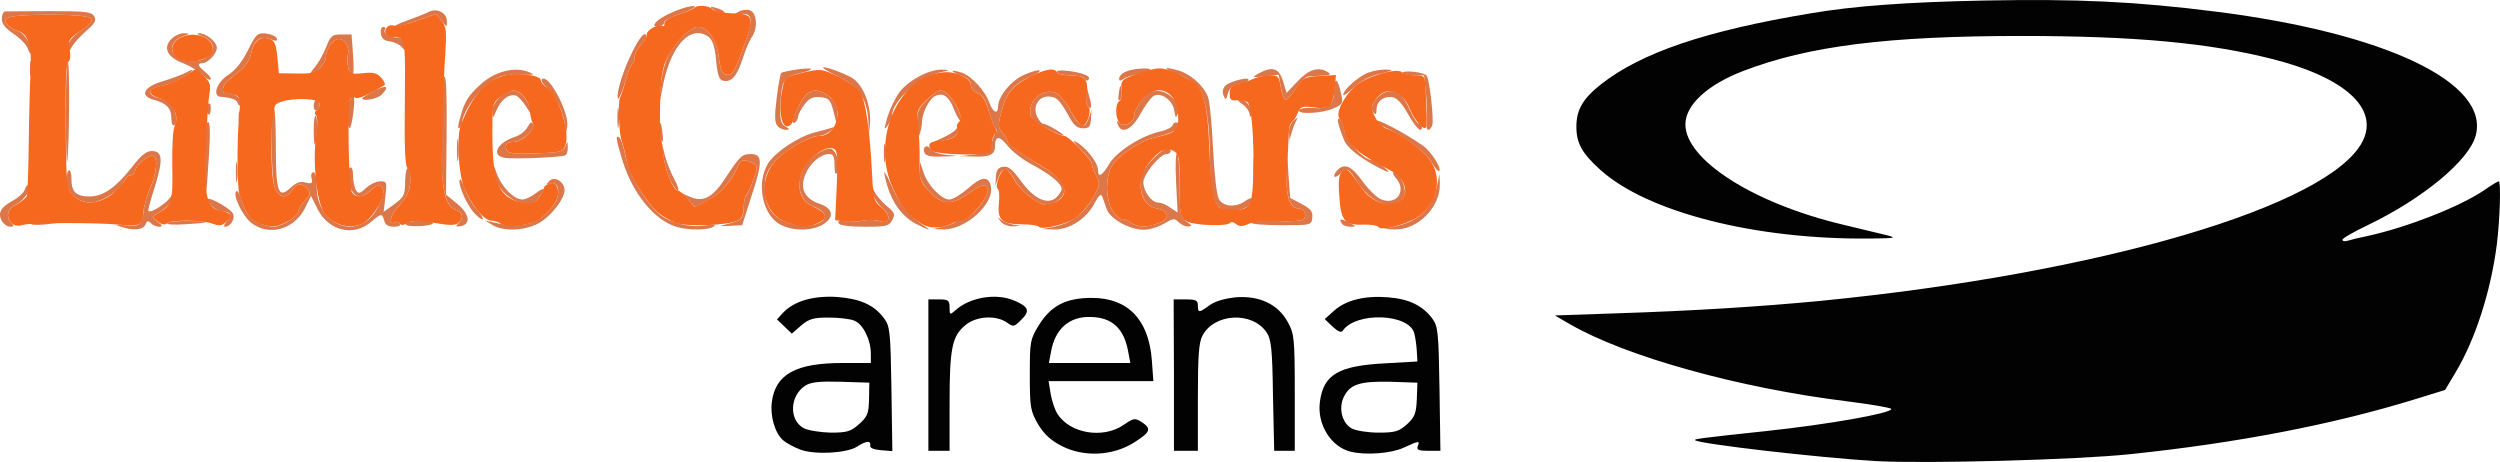
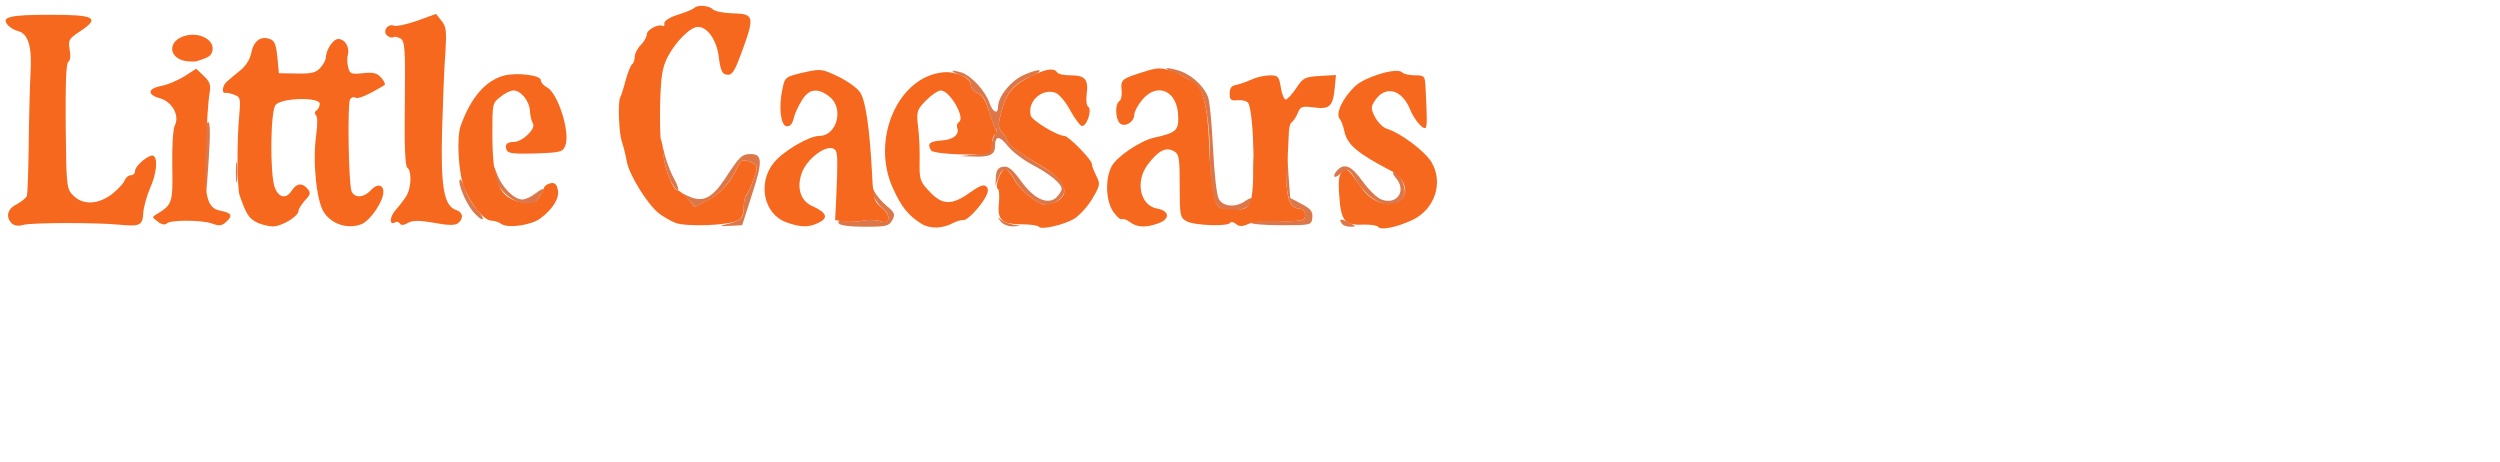
<svg xmlns="http://www.w3.org/2000/svg" width="2500" height="462" viewBox="68.402 167.127 825.624 152.564">
-   <path fill="#DC774A" d="M108 241.9c-1.9-.601-1.601-.7 1.5-.4 4.899.601 5.899-.1 6.3-4.399.1-1.9 1.1-5.4 2.2-7.9 2.1-4.7 2.6-9.7 1.1-10.6-1.2-.801-6.1 3.199-6.1 5 0 .8-.601 1.399-1.4 1.399s-1.7.8-2.1 1.8c-1 2.9-7.5 7.2-11.101 7.2-4.3 0-7.699-2.899-8-6.899-.1-1.7.2-3.4.7-3.7s.9 1 .9 2.8c0 4.3 1.5 5.8 6 5.8s8.6-2.899 14-9.7c2.899-3.8 4.7-5.3 6.5-5.3 3.6 0 3.8 2.8 1.1 11.601-1.399 4.3-2.399 8-2.2 8.199.9.9 6.801-3.1 7.601-5.1.7-1.7.899-1.8.899-.4.101 1.7-2.1 4.301-5.5 6.4-1.899 1.1-1.899 1.1.101 2.7 1.6 1.2 1.7 1.5.5 1.6-.9 0-2.101-.5-2.8-1.2-.9-.899-1.301-.699-1.801.5-.699 1.799-4.199 2.099-8.399.599zM151.1 240.5c-2.8-2.5-5.899-9-4.7-10.2.301-.3.801.301 1.2 1.301 1.9 5.899 2.9 7.5 5.7 8.899 1.6.8 4.1 1.5 5.4 1.5 2.8 0 8.3-3.5 8.3-5.3 0-.6 1-2.1 2.1-3.4 1.8-1.8 2-2.5.9-3.8-1.7-2.1-3.7-1.899-5.2.5-1.9 3-4.4 2.5-5.7-1.1-1.2-3.601-1.5-25.5-.3-26.2.4-.3.7 5.5.7 12.8 0 15.2.8 17.4 4.899 13.601 1.801-1.7 3.2-2.2 4.9-1.7 2.1.5 2.4.3 2-1.4-.3-1.1 0-2 .6-2 .7 0 1.101 1.9 1.101 4.9 0 13 14.2 18 20 7 1.1-2.2 2-4.601 2-5.4 0-2.5-2.101-2.8-4.101-.6-1.1 1.2-2.8 2.1-3.8 2.1-2.899 0-5.6-8-3.1-9.5.6-.399 1 .7 1 2.7 0 1.8.5 4 1 4.8.8 1.2 1.3 1.101 3.3-.8 1.3-1.2 3.4-2.2 4.7-2.2 2.2 0 2.2.3 1.7 5l-.599 5.099 2.9-2.1c3.899-2.8 4.2-3.3 4.2-8.5.1-2.399.5-4.2 1-3.899 1.199.699 1 6.199-.301 8.699-.6 1.2-2.3 3.4-3.6 4.9-2.3 2.4-2.5 5.6-.3 4.3.5-.3 1.1-.1 1.5.5.399.601-.5 1-2 1-1.8 0-2.9-.6-3.2-2-.7-2.5-.9-2.5-4.5.5-5.7 4.9-13.9 2.8-17.5-4.3l-2.2-4.4-2 4.101C165.4 243.1 156.9 245.3 151.1 240.5zM231 241.4l-2.5-1.5 3 .7c9.399 2.199 15.1.5 19.8-5.801 2.4-3.3 1.7-8.1-1.1-7.1-1.4.5-1.5.4-.4-.8 1.5-1.601 4.5-.2 5 2.5.6 2.8-4.5 9.399-8.8 11.6-4.6 2.401-11.5 2.601-15 .401zM291.7 242c-7.2-2.2-14.4-11-17.7-21.8-2.2-7.2-2.4-8.6-1.101-7.7.5.3 1.5 3.101 2.101 6.3 1.2 5.9 6.399 14.801 11 18.9 3.399 3 10.1 4.7 15.199 3.9 3-.4 3.9-.301 2.801.399-1.801 1.201-8.4 1.201-12.3.001zM326.3 241.4c-6-3-8.3-13.601-4.3-20.2 2.3-3.8 9.8-8.8 15.3-10.3 2.1-.5 4.6-1.2 5.5-1.5 1.399-.5 1.3-.3-.2 1-1.1.899-2.8 1.6-3.8 1.6-3.2 0-11.7 5.101-14.8 8.8-2.4 2.9-3 4.601-3 8.2 0 6.5 2.6 10.2 8.3 11.9 9.1 2.6 16.1-2.4 7.7-5.601-6.301-2.399-6.101-11.899.5-16.899 1.899-1.4 4.199-2.4 5.199-2.2 2 .4 3.5 5.9 2.2 8-.6.8-.899 0-.899-2.4 0-3-.4-3.8-1.801-3.8-2.8 0-6.3 3-7.8 6.7-2 4.6-.2 8.1 4.601 9.7 4.6 1.5 5.1 4.5 1.1 6.899-3.6 2.101-9.6 2.201-13.8.101zM370.8 241c-4.4-2.399-7.601-6.6-9.4-12.6-.7-2.4-1.1-4.4-.899-4.4.199 0 1.5 2.5 2.899 5.7 2.5 5.3 5.9 9.3 10.2 12 3 1.9 1.3 1.4-2.8-.7zM379.8 242c1.899-.399 3.8-1.2 4.399-1.8.601-.6 1.601-.8 2.2-.6 1.3.5 5.601-3.801 7.601-7.601.8-1.6.899-2.5.1-3.3s-2.3-.2-5.5 2.1c-5.9 4.2-9 4.101-13.2-.399-2.5-2.601-3.399-4.4-3.3-6.7l.1-3.2 1.101 3.3c1.3 4.301 5.899 9.2 8.6 9.2 1.2 0 3.8-1.6 6-3.5 4.601-4.1 6.8-4.399 7.7-1 1.4 5.8-8.3 14.601-15.8 14.4l-3.3-.101L379.8 242zM416.1 242.1c5.7-1.101 10.1-4.301 13-9.301 2.6-4.399 2.7-4.899 1.4-7.5-.801-1.6-1.5-3.399-1.5-4.1 0-.6-1.7-2.8-3.7-4.8-2.2-2.101-2.9-3.2-1.7-2.5 3.1 1.5 7.4 6.899 7.4 9.2 0 2.899 1.3 2.3 3.899-2.101 2.601-4.1 10.7-9.2 16.9-10.5 1.8-.399 3.6-1.3 3.899-2.1.5-1.4 2.301-1 2.301.5 0 1-4.101 2.7-8.5 3.7-4.5 1-12.4 6.3-14 9.5-2.2 4.199-1.9 11.5.6 15 1.1 1.6 2.4 2.699 2.8 2.399.5-.2 1.7.2 2.7 1 2.3 1.7 5.1 1.9 9.3.4 4-1.4 3.8-4.2-.399-4.9-3.4-.6-5.5-3.899-5.5-8.7 0-2.399 1-4.3 3.8-7.3 3.8-3.899 6.2-5.1 6.2-3 0 .601-.601 1-1.4 1-2.1 0-7.6 6.7-7.6 9.3 0 3 2.699 6.7 4.8 6.7 1 0 2.8.7 4.1 1.7l2.4 1.6-.5-10.1c-.3-5.6-.101-9.9.399-9.6.4.3.801 5.199.801 10.8 0 9.6.199 10.5 2.3 11.899 1.8 1.301 1.899 1.601.5 1.601-.9.1-2.3-.601-3.2-1.4-1.3-1.399-1.8-1.3-4.8.5-1.8 1.101-4.8 2-6.601 2-4.699 0-11.1-3.5-12.3-6.8-.5-1.5-1.2-3.4-1.5-4.2-.399-1-1.1-.399-2.5 2.2-2.7 5.2-8.3 8.8-13.399 8.7l-4-.101 3.6-.696zM528.5 242.1c8.8-2 12.899-6 14.6-14.101l.7-3.5.1 3.4c.2 7.7-7.399 15.3-15.1 15l-3.3-.2 3-.599zM69 240.1c-1.4-2.7-.4-4.5 3.6-6.7 1.9-1 3.7-2.7 4-3.7s.8-1.6 1.101-1.4c1.1 1.2-1.101 4.801-3.801 6.2-3 1.601-3.8 4.2-1.699 6.3.899.9.8 1.2-.5 1.2-.901 0-2.101-.9-2.701-1.9zM78.6 240.9c.3-.5 2.9-.9 5.7-.8 5.9.1 5.4.5-1.5 1.199-2.6.201-4.5.101-4.2-.399zM123.6 240.8c.3-.399 3.5-.8 7.2-.699 7.9.1 7.2.6-1.5 1.1-3.4.199-6 .099-5.7-.401zM143.3 240.2c1.9-2 1.3-3.2-1.4-3.2-1.8 0-4.899-2.5-4.899-4 0-1.2 7.3 2.8 8.3 4.601.9 1.6-.7 4.399-2.6 4.399-.501 0-.301-.8.599-1.8zM202.5 241c.7-1.2 8.2-1.399 8.899-.2.2.4-1.8.9-4.5 1-3.199.1-4.799-.2-4.399-.8zM219.8 240.9c1.8-1.9 1.5-3.7-.7-4.4-3.899-1.2-5.1-7.3-5.1-26 0-11.1.399-17.6 1.1-18 .7-.5.9 5.4.8 19.101l-.199 19.8 3.8 3.1c4 3.4 4.5 6.7 1 7.3-1.601.299-1.801.099-.701-.901z" />
  <path fill="#DC774A" d="M308.6 241.1c4.7-1.2 5.4-1.9 5.4-5.5 0-1.7.399-3.601.899-4.101.5-.6 1.601-2.899 2.4-5.3 1.399-3.9 1.399-4.3-.3-5.2-2.7-1.399-4-1.2-4.801.8-2.199 5-5.699 9.2-9.699 11.301L298 235.5l-2.2-2.3-2.3-2.3 2.7 1.2c4.399 1.899 7.399.399 11.6-5.9 4.899-7.5 5.6-8.2 8.6-8.2 3.8 0 3.9 2.601.3 13.5l-3.199 10-4 .2c-3.802.2-3.802.1-.901-.6zM345.4 240.9c-.5-.8.101-1 2-.7 1.5.3 4.2.2 6-.2 1.7-.399 4.2-.3 5.4.101 3.5 1.3 4.1-1.801.899-4.4-1.399-1.2-2.899-3.5-3.199-5.2-.5-2.901-.5-2.901.5-.501.6 1.4 2.5 3.7 4.199 5.101 2.7 2.199 2.9 2.8 1.9 4.699-1.1 2-2 2.2-9.1 2.2-4.8 0-8.199-.4-8.599-1.1zM398.9 240.3c-1.2-1.6-1.2-1.699.101-.6.8.6 2.6 1.3 4 1.6l2.5.4-2.601.2c-1.5 0-3.3-.7-4-1.6zM481.699 240.7c.301-.5 4-.7 8.2-.6 4.2.199 8.2 0 8.8-.4 1.5-.9.601-3.7-1.3-3.7-2.899 0-4.399-4.2-4.2-12l.2-7.5.5 8 .601 8 3.8 2c3 1.601 3.7 2.5 3.5 4.5-.3 2.5-.4 2.5-10.4 2.5-5.6 0-10-.4-9.701-.8zM511.5 240.9c-1.101-1.601-.2-1.7 2.5-.2 2.399 1.2 2.399 1.3.3 1.3-1.2 0-2.5-.5-2.8-1.1zM95.8 240.3c1.2-.199 3.2-.199 4.5 0 1.2.2.2.4-2.3.4s-3.5-.2-2.2-.4zM224.7 237.1c-2.601-3.101-5.301-9.801-4.4-10.7.3-.3 1 1.2 1.7 3.3s2.399 5 3.8 6.5 2.3 3 2 3.3-1.7-.8-3.1-2.4zM472.199 236.3c-2.8-1-4.199-6.199-4.199-16 0-12.1-1.4-21-3.801-24.199-.899-1.301-3.6-3.101-5.899-4-5.601-2.2-6.3-3.2-1.4-1.9 4.4 1.1 8.7 4.8 10.4 8.8.6 1.4 1.3 9 1.7 17 .399 8.2 1.199 15.5 1.899 16.8 1.4 2.601 5.601 3 8.9.601 2.399-1.601 2.899-.8.899 1.6-1.198 1.498-5.898 2.198-8.499 1.298zM240.3 234c-4.6-1.1-9.3-6.8-9.3-11.2.1-1.6.5-1.199 1.5 1.7 1.6 4.4 5.6 8.5 8.399 8.5 1 0 3-.899 4.5-2.1 1.4-1.101 2.601-1.7 2.601-1.2-.101.9-3.601 5.4-4.2 5.2-.1-.1-1.7-.4-3.5-.9zM408.9 232.4c-2-1.4-4.5-4.101-5.5-6-2.2-4.101-3.899-4.3-5.3-.601l-1 2.7.2-3c.1-2.2.8-3.1 2.399-3.3 1.7-.3 3.101.9 5.801 4.6 4.3 6 8.8 8.101 11.699 5.601 1-1 1.801-2.2 1.801-2.9 0-1.7-3.801-4.899-9.9-8.1-3-1.601-6.5-4.3-7.9-6.101-2.8-3.5-4.199-3.399-4.199.2 0 2.7-1.801 3.601-7.301 3.3l-4.199-.1 5-.6c4.399-.5 5-.9 5.3-3.101.2-1.399.8-3 1.3-3.7.6-.6.6-1.399.1-1.6-.399-.3-1.399-2.9-2.199-5.7-1-3.8-2.101-5.5-3.7-6.1-1.3-.5-2.3-1.7-2.3-2.8 0-1.2-1.101-2.301-3-3-1.601-.5-3-1.2-3-1.5 0-.301 1.3 0 3 .5 3.399 1.199 7.8 6.1 9.199 10.1 1.101 3.1 2.801 3.8 2.801 1.2 0-3.4 4.3-8.7 8.699-10.601 2.5-1.1 4.7-1.699 5-1.399.4.3-1.1 1.3-3.3 2.2-5.1 2.1-7.8 5.399-9.3 11.5-1.2 4.399-1.1 5.199.3 6.8.9 1 1.601 2.1 1.601 2.5 0 1.2 4.6 4.6 11.399 8.6 7.5 4.4 9.4 8.101 5.7 11.101-3.101 2.501-4.902 2.401-9.201-.699zM522.3 233c-1.8-1-4.4-3.7-5.8-6-2.9-4.5-3.101-4.6-5.7-2.3-2 1.8-2.5.4-.601-1.5 2.301-2.3 4.601-1.2 8.2 3.8 2 2.8 4.8 5.5 6.2 6 5.2 2 8.5-3 4.7-7.2-.9-1-1.101-1.8-.5-1.8 2 0 4.399 5.8 3.3 7.9-1.9 3.5-5.199 3.9-9.799 1.1zM136 219.7c0-7 .399-11.8 1-12.2.8-.5.899 3 .399 11.2-.399 6.5-.8 12-1 12.2-.199.2-.399-4.8-.399-11.2zM289.7 226.5c-.9-1.899-1.9-5.399-2.2-7.8l-.5-4.2 1 4c.6 2.2 1.899 5.7 3.1 7.8 1.101 2 1.601 3.7 1.101 3.7-.401 0-1.601-1.6-2.501-3.5zM482.3 223.5c0-3.8.2-5.3.399-3.2.2 2 .2 5.2 0 7-.199 1.7-.399.1-.399-3.8zM146.3 224c0-3 .2-4.3.4-2.7.199 1.5.199 3.9 0 5.5-.2 1.5-.4.2-.4-2.8z" />
-   <path fill="#DC774A" d="M523.5 222.4c-6.2-3.3-10.4-6.601-11.301-9.2-2-5-2.5-7.5-1.399-6.8.5.3 1.3 2.1 1.6 4 .601 3.399 6.5 9.6 9.101 9.6.5 0 2.1.9 3.5 2 2.999 2.4 2.499 2.5-1.501.4zM541 220.4c-2.2-3.4-9.101-8.5-15.2-11.2-1.601-.6-2.8-1.6-2.8-2.1 0-1 9.399 4 15.3 8.1 2.7 1.9 6.3 7.5 5.399 8.4-.299.3-1.5-1.1-2.699-3.2zM90.1 205.3c0-9.399.3-17.399.7-17.699.7-.4.5 28.199-.2 32.899-.2 1.1-.4-5.7-.5-15.2zM219.3 216.5c0-3.3.2-4.5.4-2.7.199 1.801.199 4.5 0 6-.2 1.5-.4 0-.4-3.3zM360.3 217.5c0-2.7.2-3.8.399-2.2.2 1.5.2 3.7 0 5-.199 1.2-.399 0-.399-2.8zM234.8 219.2c-4.3-.9-2.1-5 3.7-6.9 1.7-.5 3.5-2 4.1-3.199.9-1.601 1.4-1.9 1.9-1 1 1.5-3.8 5.899-6.4 5.899-2.3 0-3.1.9-2.399 2.601.399 1.199 2.399 1.399 9.5 1.199 8-.3 9.1-.5 9.899-2.3.7-1.899.8-1.899.8.2.101 1.2-.3 2.4-.8 2.7-1 .7-17.9 1.4-20.3.8zM373.699 217.5c-.8-1.899 1-2.899 2-1.1.4.8 2.801 1.6 5.301 1.899 4.3.301 4.199.4-1.101.5-4.2.201-5.799-.199-6.2-1.299zM172 210c0-2.899.3-5 .7-4.6.699.7.5 8.7-.301 9.5-.199.2-.399-2-.399-4.9zM286.4 212.6c-.3-.801-.399-2.5-.199-3.801.3-1.699.5-1.3.899 1.5.5 3.801.2 4.701-.7 2.301zM380 212.5c1.899-.899 3.8-2.1 4.199-2.8.4-.7.801-.7.801-.2 0 2.101-1.7 3.5-5 4l-3.5.601 3.5-1.601zM371.199 208.5c0-4.3.4-5.5 3.101-8.2 1.7-1.8 3.899-3.3 4.8-3.3 1.9 0 5.2 4.101 6.3 7.8 1.2 3.7-.3 2.5-2-1.699-1.6-4.101-3.399-5.4-5.899-4.4-2 .7-4.5 5.4-4.601 8.5 0 1.3-.399 3.2-.8 4.3-.5 1.299-.8.399-.901-3.001zM494.1 210.9c-.1-1.5.7-3.3 1.6-4 1.301-1.101 1.5-1.101.9-.101-.5.801-1.2 2.601-1.6 4l-.801 2.7-.099-2.599zM355.199 207.5c-.3-7.2-2.899-11.5-9.1-14.6-2.8-1.4-5.4-2.9-5.7-3.2-1.399-1.4 7.3 1.7 9.8 3.4 3.5 2.5 6 9.3 5.5 15l-.399 4.4-.101-5zM413.9 209.5c-2.6-1.3-4.899-3.2-5.1-4.2-1.2-4.699 3.7-9.199 8.3-7.5 1.1.5 3.3 3 4.7 5.7 3.2 5.9 4.7 6.5 6.1 2.8l1-2.8-.2 3c-.199 2.5-.6 3-2.699 3-1.801 0-3-1-4.601-4-3.1-5.5-4.1-6.5-6.899-6.5-3.2 0-5.101 3.4-3.601 6.601.6 1.299 1.5 2.399 2.1 2.399.5 0 2.399.9 4.199 2 4.601 2.8 2.301 2.4-3.299-.5zM255.1 209.4c-.2-4.3-3.2-11-5.8-13.101-1.5-1.199-2.4-2.6-1.9-3 2.101-2.1 9.2 11.301 8.301 15.801-.401 2.2-.401 2.2-.601.3zM272.3 206c0-3 .2-4.3.4-2.7.199 1.5.199 3.9 0 5.5-.2 1.5-.4.2-.4-2.8zM183.8 209.4c-1.1-1-1-7.601.2-9.4.5-.8 1-1.2 1.2-1 .7 1-.7 11.1-1.4 10.4zM220.5 205.5c1.399-5 2.5-6.7 6.5-10.399 4.8-4.5 11.7-6.2 16.5-4 1.6.699 1.2.8-2 .699-7-.199-8.101.101-12.5 3.601-3.9 3.1-7.9 9.2-8 12.3 0 .6-.4 1.4-1 1.8-.5.299-.3-1.501.5-4.001zM325.1 208.6c-.9-1-.9-3.5-.2-9.101.5-4.2 1.2-7.899 1.5-8.3.4-.3 2.9-.8 5.601-1.2 5.8-.7 5.699.101-.301 1.5-4.6 1.2-5.399 2.7-5.6 11.7-.1 3.5.3 5 1.7 5.7 1.5.899 1.5 1 .1 1.1-.9.001-2.201-.599-2.8-1.399zM361.5 205.7c.8-2.6 2.6-6.3 4-8.2 3.1-4 9.8-7.5 14.1-7.399 2.6.1 2.6.199-1 1-7 1.699-15.6 9.5-15.6 14.199 0 .7-.7 2.2-1.5 3.301-1.2 1.699-1.2 1.299 0-2.901zM437.6 208.3c-.6-1.399-.5-1.5.5-.6 1.6 1.6 4.9-.1 4.9-2.7 0-1 1.199-3.3 2.6-5 2.1-2.399 3.3-3 5.7-2.8 3.7.4 7.399 4.8 6.1 7.5-.7 1.5-.8 1.4-1.2-1-.399-3.4-4.399-6.3-6.8-4.9-.899.5-2.8 3.101-4.3 5.801-2.8 5.299-6.3 6.999-7.5 3.699zM533.4 204.8c-2-3.6-3.7-5.399-5.2-5.6-2.899-.4-5.199 1.4-5.199 4.1 0 1.601-.301 1.801-1.101 1-1.7-1.699 1.4-6.1 4.601-6.899 3.199-.8 5.3.899 7.699 6.399 1 2.301 2.301 4.2 2.801 4.2.6 0 1 .5 1 1-.001 2.3-1.802.7-4.601-4.2zM539.6 207.8c.2-1.3.1-5.3-.2-9l-.7-6.8h-3.3c-1.8 0-3.5-.3-3.8-.8-.2-.4 1.3-.6 3.5-.4 2.1.2 4.2.801 4.5 1.4 1 1.6 2.4 14.7 1.8 16.3-.9 2.3-2.3 1.8-1.8-.7zM125 206.2c0-3.3-1.601-5-5.7-6.1-4.9-1.301-3.6-4.2 2.7-6.101 3-.899 6.5-2.2 7.8-2.899 3.5-1.9 2.6-.5-1.3 1.8-1.9 1.1-5 2.3-7 2.7-4.3.8-4.601 3-.601 3.899 1.601.3 3.4 1.2 4 1.8 1.601 2 2.4 6.4 1.2 7.101-.699.5-1.099-.4-1.099-2.2zM147.2 206c0-1.899.199-2.7.5-1.7.199.9.199 2.5 0 3.5-.3.9-.5.1-.5-1.8z" />
-   <path fill="#DC774A" d="M330.5 205.9c.399-1.3 1.6-3.9 2.699-5.601 2.301-3.899 5.301-4.3 9.2-1.199 2 1.6 2.601 2.899 2.5 5.699l-.1 3.7-1.101-4.5c-1.1-4-1.5-4.5-4.3-4.8-2.5-.2-3.7.3-5.3 2.4-1.1 1.5-2.1 3.3-2.1 4 0 .699-.5 1.6-1.101 2-.797.401-.897-.099-.397-1.699zM231 203.8c0-2.899 4-6.8 7-6.8 2.1 0 4.5 2.7 5.5 6 .6 2.2.399 2.101-1.3-.6-1.101-1.8-2.601-3.4-3.4-3.7-2.1-.7-4.9 1.2-6.3 4.6-1.4 3.2-1.4 3.2-1.5.5zM481.1 204.8c-.1-.899-1.1-2.399-2.3-3.199-1.8-1.301-1.9-1.601-.601-1.601 1.9 0 4.2 3.5 3.4 5.3-.199.7-.499.5-.499-.5zM136.4 203.9c-.3-.601-.1-1.601.5-2.2.801-.8 1.101-.5 1.101 1.1-.001 2.4-.501 2.8-1.601 1.1zM497.4 203.5c.101-.5 2.2-.899 4.5-.7 5.4.4 7.101-1 7.101-6.199.1-4.4 1.3-3.5 2.399 1.899.601 2.7.3 3.2-2.6 4.4-3.7 1.7-12 2.1-11.4.6zM172 202.1c0-1.2.5-2.101 1-2.101.6 0 1 .601 1 1.4s-.4 1.8-1 2.1c-.5.301-1-.299-1-1.399zM427.699 202.3c-.399-.3-.699-2-.6-3.699l.1-3.101.9 3.4c1.001 3.3.801 4.7-.4 3.4zM146.8 200.9c-.3-.9-2.4-1.601-5.5-1.8-2.9-.2-1.3-4.801 2.4-7.2 2.5-1.601 4.699-4.4 6.6-8.2 2.7-5.4 3.1-5.8 6-5.5 1.7.2 3.2.9 3.5 1.6.3.9-.2 1-2 .301-3.4-1.301-5.6.3-6.4 4.399-.399 2.2-1.8 4.4-3.8 6-1.7 1.4-3.7 3-4.3 3.601-1.4 1.1-1.8 4-.5 3.699 1.6-.399 5.2 1.4 5.2 2.801 0 1.599-.7 1.899-1.2.299zM286.6 195.5c.2-3.3 1.4-7.8 2.5-10 2.5-4.8 7.3-9.5 9.8-9.5 3.2 0 6.3 4.5 6.9 10.2.6 4.3 1.1 5.4 2.7 5.6 1.6.2 2.399-.899 4.5-6.5 4.399-12.1 4.399-14.1-.5-13.5-1.801.2-1.9.2-.2-.8.899-.6 2.6-.8 3.7-.5 2.399.8 2.8 6 .6 9-.7 1.101-2.1 4.3-3 7.2-1.9 5.7-3.6 7.6-6.3 7.1-1.4-.3-1.9-1.6-2.4-6.699-.399-4.601-1.2-6.801-2.5-7.801-5.7-4.2-12.2 2.5-14.9 15.3l-1.4 6.899.5-5.999zM437.9 197.8c.4-2.8.601-2.899.9-.899.2 1.3 0 2.7-.5 3.2-.601.599-.7-.301-.4-2.301zM188 199.6c0-.2 1.8-1.301 4-2.5 4.1-2.101 5.2-1.5 2.399 1.3-1.299 1.4-6.399 2.3-6.399 1.2zM272.6 197c1.5-7.7 8.2-21.1 9.2-18.2.2.601-.6 2-1.7 3.101-1.2 1.2-2.1 3-2.1 4 0 1.1-.4 2.2-.9 2.5-.399.3-1.399 2.7-2.1 5.3-1.6 5.799-3.3 8.199-2.4 3.299zM472.5 198.7c-.5-1.2-.301-2.4.6-3.3 1.7-1.601 9-3.3 7.4-1.601-.5.601-2.101 1.2-3.5 1.4-1.601.2-2.601 1.1-3.101 2.8-.599 2.201-.7 2.301-1.399.701zM491.4 195.9l-.7-4.101-4.6.5c-4.2.5-4.4.4-2.1-.899 4.6-2.5 6.8-1.8 8.1 2.5l1.2 3.899 3.7-3.899c3.699-3.9 6.899-4.9 10-2.9 1.1.7.699 1-2 1.101-1.9.1-4.101.3-4.7.3-.7.1-2.4 1.8-3.8 3.899-1.4 2-3 3.7-3.5 3.7s-1.301-1.9-1.6-4.1zM512 198.4c0-1.601 5.199-6.2 8.3-7.3 1.6-.601 4.3-1.101 6-1 2.6.1 2.2.3-2.101 1.399-3.5.8-6.5 2.4-8.8 4.601-1.899 1.8-3.399 2.8-3.399 2.3zM135.2 191.8c-1.2-1.199-4-2.899-6.301-3.8-5.199-1.899-6.8-5.1-3.899-8 1.1-1.1 3-2 4.3-1.899 2 .1 2 .1-.5 1-5.4 2-4.5 7.3 1.4 8.1 7.699 1.2 11.8-5.6 5-8.1-1.5-.5-2-1-1.2-1 2.399-.101 6 2.8 6 4.8s-3 5.1-4.8 5.1c-1.801 0-1.4 1 1.1 3 1.2 1 2 2.101 1.6 2.4-.3.299-1.5-.401-2.7-1.601zM426.5 193.1c-.301-.6-2.4-1.1-4.5-1.1-2.101 0-4.2-.399-4.5-1-.4-.6 1.1-.8 4.199-.399 4.801.699 7.2 1.8 6.101 2.899-.3.4-.9.2-1.3-.4zM438 193.2c0-1.7 2.399-3 6.699-3.4 5-.399 4.7.9-.5 1.801-2 .399-4.3 1.1-4.899 1.699-.9.6-1.3.6-1.3-.1zM78.3 189.5c0-2.2.2-3 .4-1.7.199 1.2.199 3 0 4-.3.9-.5-.1-.4-2.3zM172.3 189.4c1.2-1.4 2.9-4.4 3.8-6.7 1.5-3.8 2-4.2 5-4.2h3.4l.5 6.8c.3 3.7.2 6.7-.2 6.7-1.1 0-2.1-4.7-1.5-6.899.6-2.5-1-5.101-3.2-5.101-1.7 0-4.1 3.601-4.1 6.3-.101 1.601-3.601 5.7-4.9 5.7-.6 0-.1-1.2 1.2-2.6zM77.5 183c-.4-1.1-2.4-3.2-4.601-4.7C70.2 176.5 69 175 69 173.4c0-1.3.5-2.4 1-2.5.6 0 7.2-.101 14.7-.101 11.899 0 13.899.2 14.8 1.7.8 1.3.3 2.3-2.601 4.8-2 1.801-4.1 4.101-4.699 5.2-1.101 1.9-1.101 1.9-1.2-.2 0-1.5 1.3-3.1 3.899-4.899 6.7-4.4 4.801-5.4-9.8-5.4-13.3 0-16.399.7-14.2 3.3.601.801 2.2 1.801 3.5 2.101 2.2.5 5.4 6.2 4.2 7.3C78.4 185 77.9 184.2 77.5 183zM201.1 182.7c-.7-.9-2.5-1.7-3.899-1.9-1.9-.199-2.801-1-3-2.5-.201-1.3.199-2.3.799-2.3.6 0 .899.4.5.9-.601 1.1 1.2 2.5 3.8 2.6 2.3.2 4 2 3.5 3.5-.3.9-.8.8-1.7-.3zM202.6 174c2.8-1 6.101-2.3 7.3-2.899 2.7-1.5 6.101.199 6.101 3 0 2.1 0 2.1-1.8-.101l-1.801-2.3-6 2.2c-3.3 1.1-6.699 2.1-7.5 2-.8 0 .9-.9 3.7-1.9zM285 174.5c1.3-1.6 6.5-4.1 10.5-5.1 4.5-1 2.1.899-3.3 2.6-2.601.9-4.601 2-4.5 2.601.1.5-.7 1.1-1.801 1.1-1.599.199-1.799-.101-.899-1.201zM304.4 170.5c-1.8-1.3-1.8-1.399.4-.8 1.2.3 2.5.9 2.8 1.4.8 1.4-1 1.1-3.2-.6z" />
  <path fill="#F5681E" d="M372.699 241c-4.3-2.7-6.6-5.5-9.399-11.7-7.4-16.1 1.7-37 16.7-38.3 4-.399 9 1.9 9 4.101 0 1.1 1 2.3 2.3 2.8 1.5.6 2.6 2.399 3.6 5.7.8 2.699 1.8 5.399 2.3 6.1s.5 1.4-.199 1.8c-.5.3-1 1.7-1 3s-.4 2.7-1 3c-2 1.2-18.301.601-19.101-.7-1.399-2.199-.5-3 3.5-3.3 3.8-.2 6-2 5.101-4.2-.2-.699 0-1.5.6-1.899 2.2-1.3-3-10.4-6-10.4-.9 0-3.1 1.5-4.9 3.3-3 3.101-3.199 3.601-2.6 8.7.4 3 .6 8.3.5 11.7-.1 5.7.2 6.5 3.3 9.7 4.2 4.5 7.3 4.6 13.2.399 3.2-2.3 4.7-2.899 5.5-2.1s.7 1.7-.1 3.3c-1.801 3.4-6.2 8-7.4 7.8-.6-.1-2 .301-3.1.801-3.802 2.098-7.901 2.198-10.802.398zM411.5 242c-.301-.399-2.7-.8-5.5-.8-6.7 0-8.301-1.4-7.7-6.9.2-2.399.1-4.6-.4-4.8-1.1-.8 1-6.5 2.5-6.5.601 0 2 1.601 3 3.5 1 1.9 3.601 4.601 5.8 6.101 3.2 2.199 4.4 2.6 6.5 1.8 6.801-2.4 5.2-7.601-3.899-12.8-6.7-3.9-10.8-6.9-10.8-8.2 0-.4-.7-1.5-1.601-2.5-1.399-1.601-1.5-2.4-.3-6.8 1.5-6.101 4-9.101 10-11.9 4.9-2.4 7.4-2.7 8.4-1.2.3.601 2.3 1 4.399 1 4.8 0 6 1.3 5.4 6-.3 2.101-.101 4 .5 4.4 1.399.899-.601 6.8-2.2 6.3-.6-.2-2.3-2.5-3.8-5.2-1.4-2.7-3.601-5.2-4.7-5.7-4.6-1.699-9.5 2.801-8.3 7.5.399 1.601 8.8 6.7 11.1 6.7 1.4 0 9.101 7.9 9.101 9.3 0 .7.699 2.4 1.5 4 1.3 2.601 1.199 3.101-1.4 7.5-1.5 2.5-4.2 5.5-6 6.601-3.7 2.098-10.901 3.698-11.6 2.598zM523.5 242c-.301-.399-2.5-.8-5-.7-6 .301-7.301-1.3-7.801-9.5-.399-5.199-.1-7.1 1-8 1.601-1.3 1.801-1.1 6.601 5.7 3.899 5.4 11.399 6.9 13.7 2.5 1.399-2.5-.5-6.6-3.9-8.3-11.3-5.9-14.7-8.7-15.7-13.1-.3-1.7-1.1-3.7-1.6-4.301-1.4-1.699 1.1-6.899 5.1-10.699 3.3-3.101 13.8-6.301 15.5-4.601.601.601 2.5 1 4.3 1 3.2 0 3.301.2 3.5 4.3.5 9.5.5 12.2.101 12.9-.601 1.2-3.8-2.4-5.2-5.9-2.7-6.699-8.2-8.1-11.6-3-1.4 2.101-1.4 2.7 0 5.5.899 1.7 2.6 3.4 3.8 3.801 4.6 1.399 12.5 7.3 14.8 11 4.1 6.699 1.2 15.699-6.3 19.199C529.6 242.2 524.3 243.3 523.5 242zM72.3 240.9c-2.1-2.101-1.5-4.8 1.6-6.3 1.6-.9 3.1-2.1 3.4-2.8.2-.699.5-8.699.6-17.8.101-9.1.4-19.5.601-23.2.499-8.2-.801-12.6-4.101-13.4-1.3-.3-2.899-1.3-3.5-2.101-2.199-2.6.9-3.3 14.2-3.3 14.7 0 16.5 1 9.7 5.5-3.7 2.4-3.9 2.9-3.4 6 .4 2 .2 3.601-.399 4-.8.5-1 7.4-.9 21.3.2 20 .3 20.7 2.5 22.9 3.2 3.2 8.101 3 12.7-.4 2-1.6 3.9-3.6 4.2-4.5.399-1 1.3-1.8 2.1-1.8s1.4-.6 1.4-1.399c0-1.801 4.899-5.801 6.1-5 1.5.899 1 6-1.2 10.8-1.1 2.6-2.1 6.3-2.199 8.2-.2 4-1.2 4.399-8.2 3.699C100 240.6 78.8 240.6 76 241.4c-1.5.5-3 .2-3.7-.5z" />
  <path fill="#F5681E" d="M120.5 240.3c-2-1.5-2-1.5-.101-2.6 4.9-3 5.101-3.6 4.9-15.7-.1-6.6.2-12.399.9-13.6 1.5-3.2-.9-7.601-4.9-8.8-4.4-1.2-4.2-3.2.3-4.101 2-.3 5.4-1.8 7.601-3.1l4-2.601 2.5 2.4c2 1.9 2.399 2.9 1.899 5.8-.399 1.9-.899 9.7-1.2 17.2-.699 16.4.2 20.6 4.7 21.5 3.8.7 4.3 1.6 2 3.7-1.399 1.3-2.399 1.399-4.5.6-3.399-1.3-13.899-1.3-15.1-.1-.599.602-1.799.402-2.999-.598zM152.9 240.4c-2.399-1.3-3.3-2.8-5.399-8.9-.8-2.399-.9-17.8-.101-26.2.5-5.699.4-6.199-1.699-6.899-1.2-.5-2.5-.7-2.9-.601-1.3.301-.9-2.6.5-3.699.6-.601 2.6-2.2 4.3-3.601 2-1.6 3.4-3.8 3.8-6 .801-3.899 3.101-5.6 6.101-4.5 1.6.5 2.1 1.9 2.5 6l.5 5.3 6 .101c4.8.1 6.3-.3 7.7-1.9 1-1.1 1.699-2.5 1.8-3.2 0-2.699 2.399-6.3 4.1-6.3 2.2 0 3.8 2.601 3.2 5.101-.3 1-.3 2.899.1 4.3.5 2.1 1 2.3 4.801 1.899 3.399-.399 4.699-.1 6.1 1.5 1 1.101 1.5 2.2 1 2.5-5.4 3.2-8.6 4.601-9.5 4.101-.6-.4-1.4-.101-1.8.5-.9 1.5-.5 28 .5 30.399 1 2.301 4 2.2 6.399-.399 2-2.2 4.101-1.9 4.101.6 0 3.101-4.2 9.3-7.101 10.601-4.5 1.8-9.8.199-12.5-3.801-2.5-3.8-3.8-16.6-2.6-25.5.5-3.399.5-6.1-.1-6.699-.5-.5-.4-1.101.199-1.5.601-.4 1.101-1.4 1.101-2.2 0-2.3-12.8-2-14.601.399-1.699 2.101-1.899 22.5-.3 27.101 1.3 3.6 3.8 4.1 5.7 1.1 1.5-2.399 3.5-2.6 5.2-.5 1.1 1.3.899 2-.9 3.8-1.1 1.301-2.1 2.801-2.1 3.4 0 1.9-5.7 5.3-8.7 5.2-1.501-.103-4.001-.703-5.401-1.503zM200.5 241c-.4-.6-1-.8-1.5-.5-2.2 1.3-2-1.899.3-4.3 1.3-1.5 3-3.7 3.6-4.9 1.4-2.8 1.4-8 0-8.8-.699-.5-1-7.5-.8-21.2.2-18.6 0-20.6-1.5-21.5-1-.5-2-.699-2.3-.399-.4.3-1.2.1-2-.5-1.7-1.4.1-4.101 2.2-3.3.8.3 4.2-.4 7.6-1.601l6.3-2.3 1.801 2.3c1.6 1.9 1.699 3.4 1.3 10.4-.4 4.399-.8 16-1.101 25.6-.5 18.9.601 25.2 4.7 26.5 2.2.7 2.5 2.8.601 4.3-.9.801-3.2.801-8-.1-5.2-.9-7.2-.8-8.7.1-1.201.7-2.101.8-2.501.2z" />
  <path fill="#F5681E" d="M234 241.1c-.8-.601-2.3-1.101-3.3-1.101-2.4 0-6.801-5.3-9-10.899-1.9-4.7-2.601-16.7-1.101-20.601 3.4-9.3 8.101-14.7 14.2-16.399 4.1-1.101 12.2-.2 12.2 1.5 0 .699.899 1.8 2.1 2.399 3.601 2 7.7 14.9 6 19.2-.8 2.1-1.5 2.3-9.899 2.6-7.101.2-9.101 0-9.5-1.199-.7-1.7.1-2.6 2.4-2.6 2.8 0 7.4-4.399 6.3-6.1-.5-.8-.899-2.7-1-4.2-.199-3.3-3-6.7-5.399-6.7-1 0-2.9.9-4.3 2.101-2.7 2-2.7 2.199-2.7 12.399.1 16.2 2.1 20.8 9.7 22.5 3 .7 3.899.5 5.399-1.3 1-1.2 1.8-2.7 1.9-3.3 0-.7.899-1.4 2-1.7 1.5-.4 2.2.1 2.6 2 .7 2.7-1.5 6.4-5.8 9.6-3 2.2-10.6 3.3-12.8 1.8zM291.4 240.7c-1.699-.7-4.1-2.1-5.5-3.2-3.899-3.2-9.699-12.7-10.5-17-.399-2.2-1.1-5.1-1.6-6.5-1-2.6-1.4-13.1-.6-14.7.3-.399 1.1-2.899 1.8-5.6.7-2.6 1.7-5 2.1-5.3.5-.3.9-1.4.9-2.5 0-1 .899-2.8 2-3.9 1.1-1.1 2-2.7 2-3.5 0-1.6 3.899-3.6 5.3-2.8.4.2.6-.1.5-.8-.2-.8 1.6-2 4.4-2.9 2.6-.8 5-1.8 5.399-2.2 1.1-1.199 4.9-.899 6.2.4.6.6 3.3 1.2 6 1.3 7.899.2 8 .7 3.2 13.8-2.101 5.601-2.9 6.7-4.5 6.5-1.601-.199-2.101-1.3-2.7-5.6-.601-5.7-3.7-10.2-6.9-10.2-2.5 0-7.3 4.8-10 9.9-1.8 3.6-2.199 6.2-2.5 15.5-.1 6.1 0 11.5.301 11.899.3.5.6 2.7.8 5 .3 4.4 3.2 11.7 4.7 11.7.5 0 2 1.2 3.3 2.8l2.399 2.7 4.5-2.399c4.101-2.101 7.601-6.2 9.8-11.301.801-2 2.101-2.199 4.801-.8 1.699.9 1.699 1.3.3 5.2-.8 2.4-1.9 4.7-2.4 5.2-.5.6-.899 2.5-.899 4.3 0 2.1-.601 3.6-1.9 4.2-3.001 1.701-17.201 2.201-20.701.801zM328 240.5c-7.4-2.7-9.5-13-4-19.7 3.1-3.8 11.6-8.8 15-8.8 5.8 0 8.199-9.1 3.399-12.899-3.899-3.101-6.899-2.7-9.2 1.199-1.1 1.7-2.399 4.5-2.699 6-.5 1.9-1.301 2.7-2.4 2.5-1.9-.399-2.6-6.3-1.3-12.3.8-3.899.899-4 6.8-5.399 5.8-1.301 6.2-1.301 11.6 1.3 3.101 1.5 6.4 3.8 7.301 5.3 1.8 2.8 3.1 11.8 3.899 26.8.4 8.3.601 9.101 3.101 11.101 3.399 2.699 2.899 5.899-.7 4.5-1.2-.4-3.601-.5-5.3-.101-1.7.4-4.5.5-6.2.3l-3.101-.5.4-8.1c.5-11.1.4-13.8-.2-14.8-1.9-3.101-9.8 2.399-11.4 7.899-1.5 4.801 0 8.801 3.699 10.4 4.9 2.2 5.4 4 1.801 5.6-3.1 1.5-5.9 1.4-10.5-.3zM441.6 240.5c-1-.8-2.2-1.2-2.7-1-.399.3-1.7-.8-2.8-2.399-2.5-3.5-2.8-10.801-.6-15 1.6-3.2 9.5-8.5 14-9.5 7.3-1.601 8.199-2.4 8-7.101-.2-8.399-6.9-11.399-11.9-5.399C444.199 201.8 443 204 443 205c0 2.5-3.301 4.3-4.801 2.8s-1.6-6.5-.1-7.3c.6-.399.9-2.1.7-3.7-.3-3.399 0-3.699 7.8-6.1 5.3-1.7 6.5-1.5 15.4 3.2 3.699 1.899 5.3 7.899 5.8 22.5.5 14 1.7 19.5 4.5 19.7 6.3.6 7.7.3 8.899-2 1.9-3.4 1.4-29.801-.6-33-.4-.601-2-1-3.4-.9-2.3.3-2.699-.1-2.699-2.2 0-1.7.6-2.6 2-2.8 1.1-.2 3.399-1 5.199-1.8 1.7-.8 4.4-1.4 6.101-1.4 2.7 0 3 .4 3.6 4 .3 2.2 1.101 4 1.601 4s2.1-1.7 3.5-3.8c2.199-3.4 2.899-3.7 7.8-4l5.3-.3-.4 4.3c-.6 6.1-1.699 7.1-6.899 6.4-3.9-.5-4.4-.301-5.3 1.8-.5 1.3-1.4 2.7-2 3.1-.601.3-1 2.3-1 4.3-.101 2-.301 7.2-.601 11.5-.6 8.101.9 12.7 4 12.7 1.9 0 2.8 2.7 1.3 3.7-.699.4-4.3.6-8 .4-3.8-.101-8.1.199-9.8.899-2.2 1-3.2 1-4.3.101-.8-.7-1.7-.801-1.9-.4-.8 1.3-11.899.9-14.399-.5-2.2-1.2-2.3-1.9-2.3-11.7 0-9.399-.2-10.5-2-11.5-2.601-1.399-5.101-.1-8.5 4.4-4.301 5.6-2.601 13.6 3 14.6 4.199.7 4.399 3.5.399 4.9-4.201 1.5-7 1.3-9.3-.4zM129.8 187.3c-5.6-.899-6.2-6.3-.8-8.199 5.2-1.801 10.899 1.399 9.399 5.3-.5 1.3-1.199 1.7-4.899 2.899-.5.2-2.2.2-3.7 0z" />
-   <path fill="#020202" d="M688 319.4c-18.9-1.101-58.601-5.7-59.801-6.9-.399-.399 1.7-.7 23.301-3 20.699-2.2 41.5-5.899 41.5-7.3 0-.399-6.4-1.5-14.301-2.5-35.899-4.399-73.3-14.8-91.8-25.5l-5-2.899 20.3-.7c24.9-.8 47.5-2.2 67.301-4.101 92.699-9.1 168-31.3 179.1-52.6 5.6-10.9-5.7-21.2-29.8-27.3-20.9-5.3-45.3-7.6-82.8-7.6-44.101 0-70.5 3.3-92 11.601-11.7 4.5-19 11.199-19 17.6 0 11.7 22.5 26.1 52 33.1 5.8 1.4 12.3 3 14.5 3.5 3.5.9 2.8 1-5.5 1.101-37.9.399-73.601-8.7-89.101-22.7-6-5.4-7.899-8.8-7.899-14.2 0-5.6 2.1-9.3 8.199-14.1 13.301-10.4 34.4-17.601 69.301-23.4 14.1-2.399 31.699-3.7 57.1-4.2 30.8-.6 50.1.301 76.9 3.7 55.899 7.101 90.199 23.5 85.5 40.9-2.2 8.2-17.4 20.8-35.7 29.6-4.601 2.2-8.3 4.3-8.3 4.8s.8.601 1.8.301c.899-.301 3.8-1 6.3-1.5 13.3-2.9 30.6-9.7 38.6-15.101 2.4-1.7 4.601-3 4.9-3 .8 0 .4 12.4-.6 20.7-2 15.601-7.101 31.5-13.7 42.5l-3.4 5.7-9.7 3C839 307.3 807.4 313.4 772 317.1c-17.801 1.9-67.6 3.2-84 2.3zM332.699 315.6c-2.099-.8-4.699-2.2-5.699-3.1-2.7-2.399-4.301-8-3.7-12.6 1.2-9.2 7.899-12.9 23.399-12.9H356v-3c0-4.699-2.601-9.899-5.5-11-1.5-.6-5.301-1-8.5-1-4.9 0-6.4.4-9 2.601l-3.101 2.7-2.5-2.4L325 272.6l2.1-2.3c3.7-3.801 10-5.601 17.8-5.101 7.601.601 12.2 2.601 15.5 7.101 1.9 2.6 2.101 4.3 2.4 23.3l.3 20.5-3.8-.301c-2.4-.199-3.7-.8-3.5-1.5.3-1.8-1.4-1.6-4.3.301-3.4 2.2-14 2.8-18.801 1zm19.401-8.4c2.8-2.5 3.2-3.5 3.3-8.3l.101-5.4-9.4-.3c-7.2-.2-9.9.101-11.8 1.3-5.101 3.4-5.4 11.3-.5 14 1.5.8 5.5 1.4 8.899 1.5 5.499 0 6.7-.4 9.4-2.8zM419.199 314.5c-3.899-2-5.899-3.899-8-7.3-2.5-4.399-2.699-5.5-2.699-16.3 0-11.1.1-11.7 3-16.4 4-6.5 9-9 17.5-9 11.899 0 18.8 7.2 19.8 20.601l.5 6.899h-34.601l.7 4.301c.4 2.3 1.4 5.199 2.2 6.5 4.2 6.499 15 8.3 21.8 3.699 3.5-2.399 3.8-2.399 6.2-.899 3.2 2.199 2.7 3.3-2.9 6.8-7 4.299-16.299 4.699-23.5 1.099zM441 283.301c-1.4-7.801-5.4-11.4-12.5-11.5-7-.2-11.7 4-13 11.5l-.7 3.699h26.899l-.699-3.699zM514.5 316.3c-6.601-1.6-11.2-9.1-10.2-16.499 1.2-9 6.1-11.9 21.7-12.7l10.5-.601-.2-3.5c-.101-1.899-.5-4.5-.8-5.699-1.601-6.7-19.4-7.301-23.7-.9-.4.7-1.7.1-3.3-1.4l-2.601-2.5 3-2.699c4-3.601 10.2-5.101 17.8-4.5 6.9.5 11.5 2.699 14.7 7 1.9 2.6 2.101 4.3 2.4 23.3L544.1 316h-4c-3.2 0-3.9-.3-3.5-1.5.8-1.899.5-1.899-4.7.5-4.201 1.9-12.4 2.5-17.4 1.3zm18.5-9c2.6-2.399 3.1-3.6 3.3-8.3l.2-5.5-9-.3c-10.101-.2-13.301.8-15.4 5.2-1.7 3.7-.4 8.7 2.9 10.3 1.399.7 5.3 1.3 8.699 1.3 5.401 0 6.701-.4 9.301-2.7zM375 291v-25h3.5c3.1 0 3.5.301 3.5 2.7 0 2.4.1 2.5 1.8 1 4.8-4.399 13.5-5.899 19.6-3.3 4.7 2 5.3 3.4 2.3 6.3-2.399 2.4-2.6 2.5-4.8.9-3.7-2.5-10.2-2.101-13.8 1-4.3 3.6-5.1 7.7-5.1 25.7V316h-7v-25zM456.1 291l-.1-25h4c3.3 0 4 .301 4 2 0 2.5.399 2.5 3.899-.1 1.8-1.3 4.9-2.2 8.7-2.6 7.7-.601 13.9 2.3 17.1 8.199C495.8 277.3 496 278.699 496 296.8V316h-6.8l-.399-18.199c-.2-15.5-.601-18.7-2.101-20.9-4.699-7-17.3-6.4-21.199 1.1-1.2 2.301-1.5 6.7-1.5 20.5V316h-7.9v-25z" />
</svg>